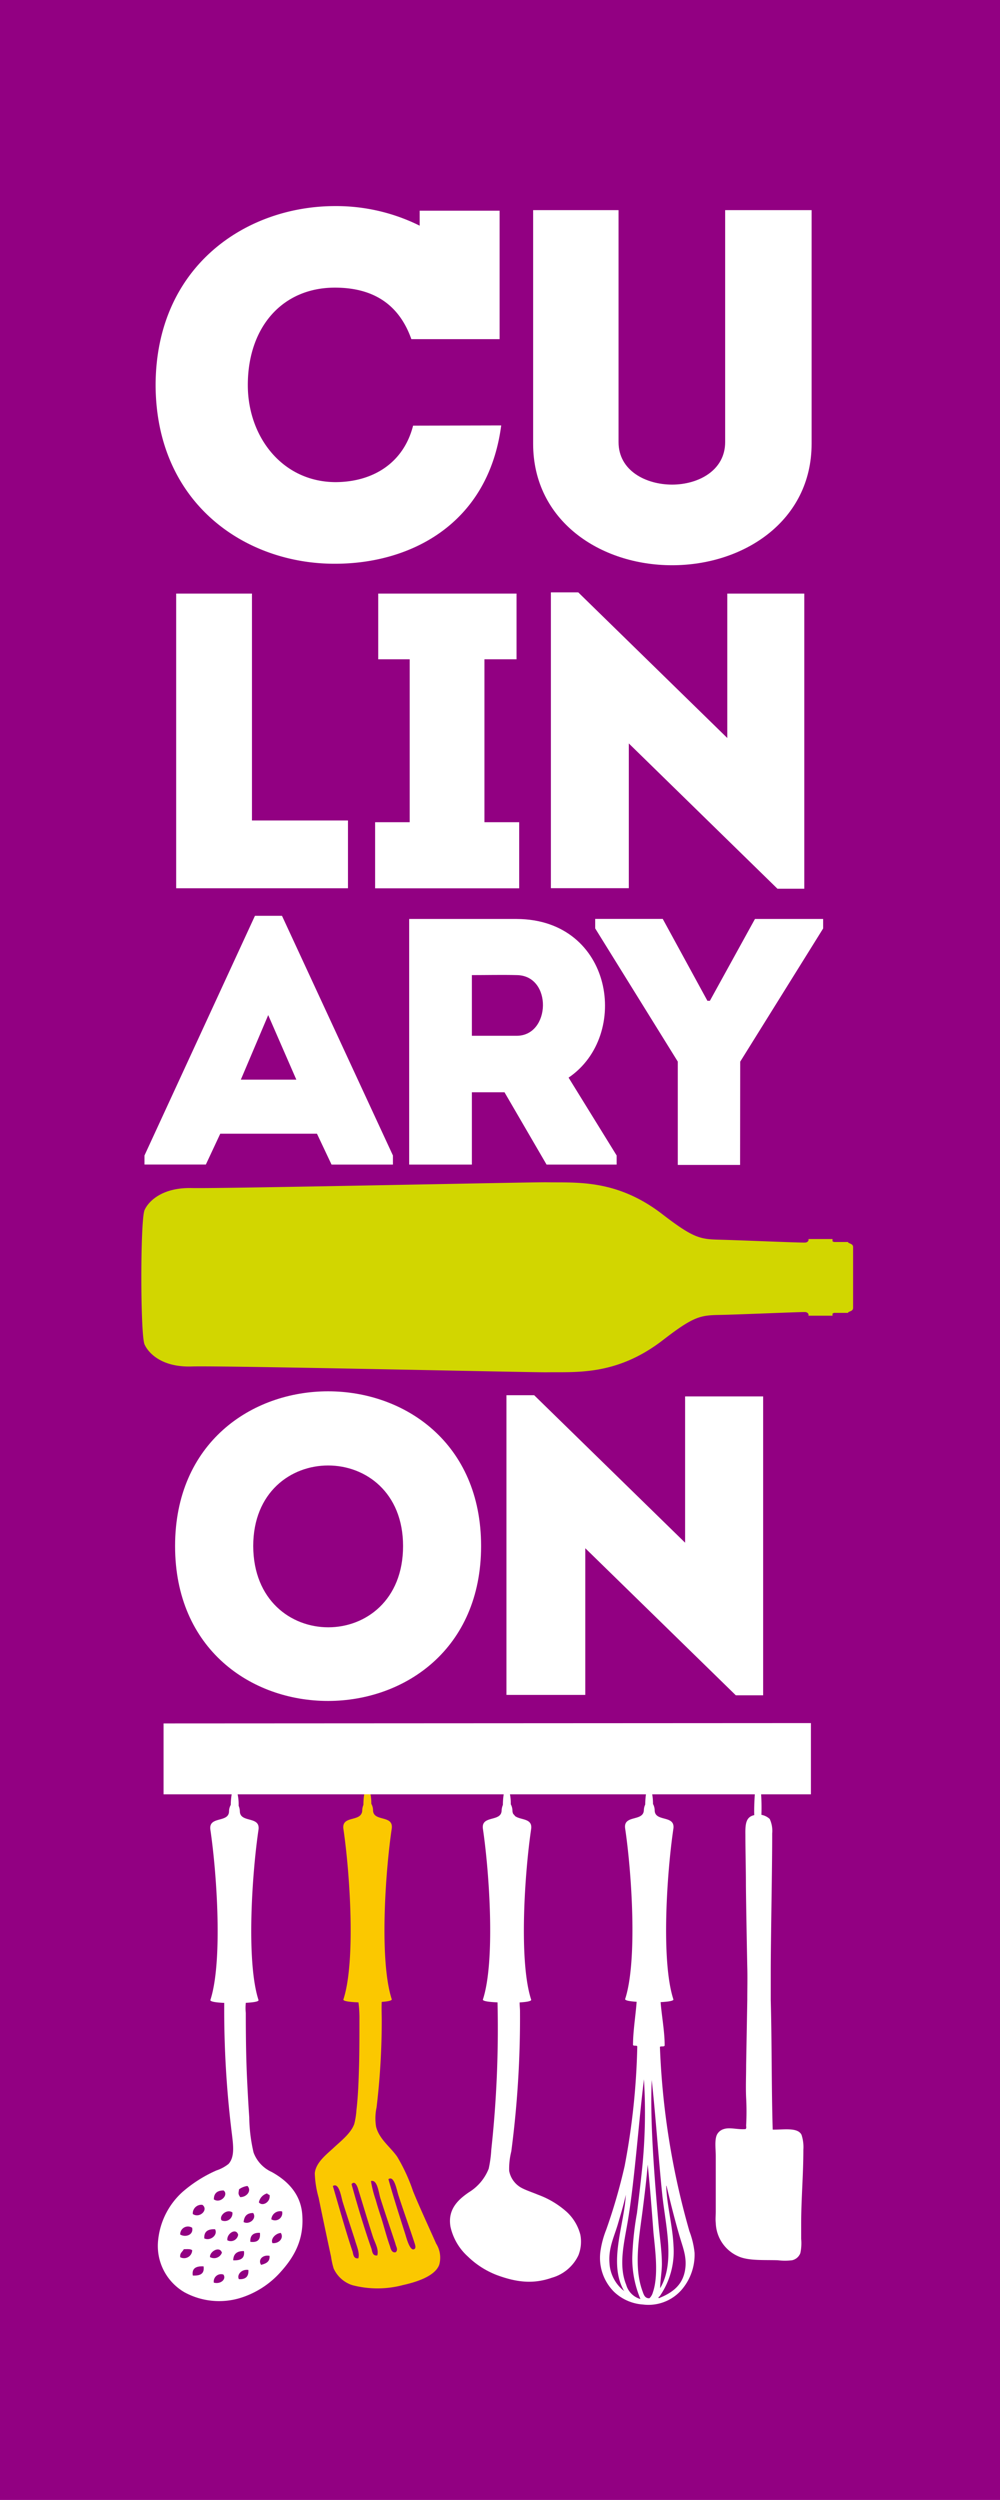
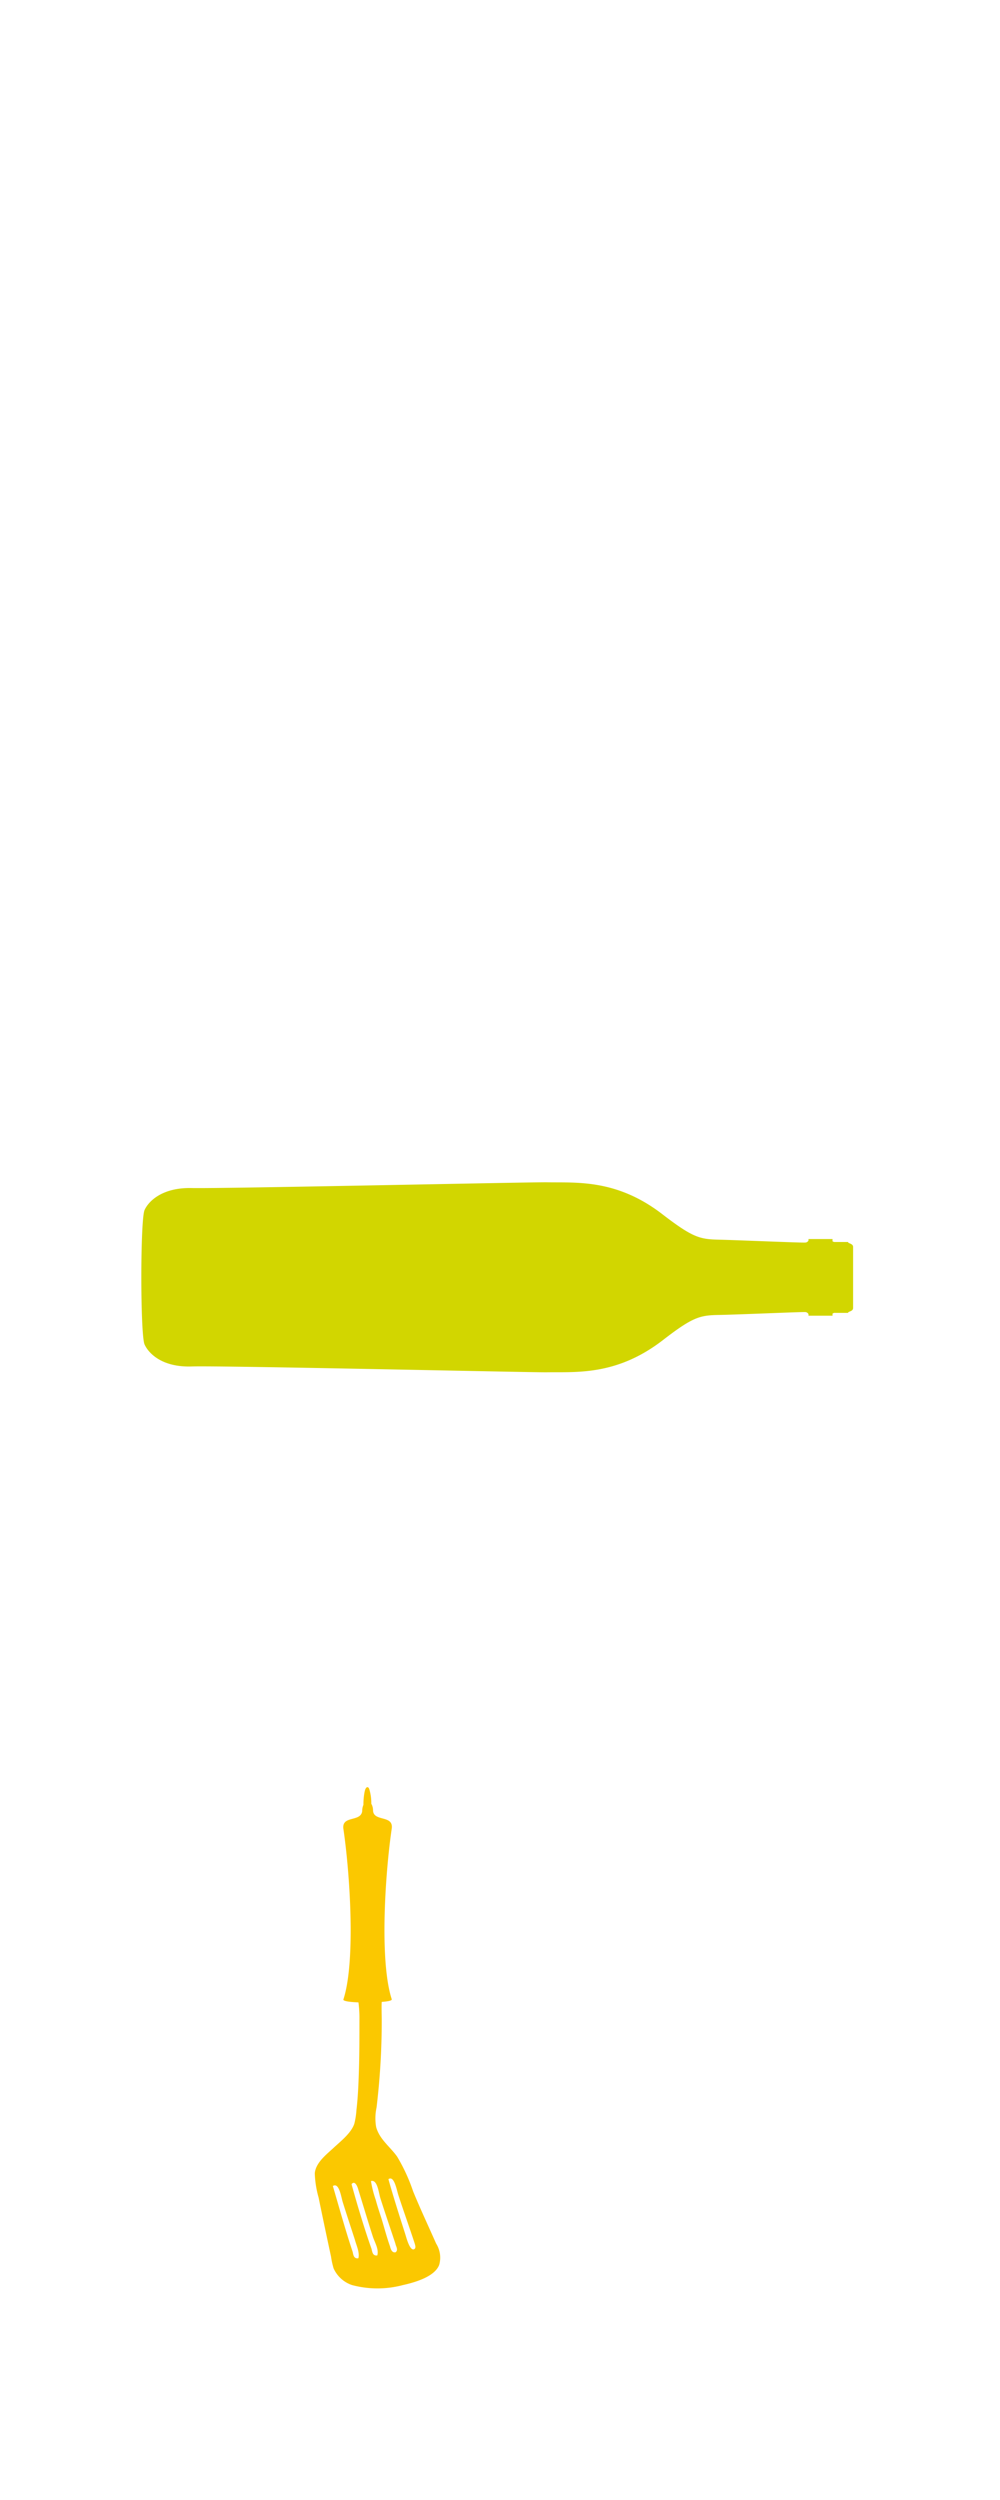
<svg xmlns="http://www.w3.org/2000/svg" viewBox="0 0 173.52 433.79">
  <defs>
    <style>.cls-1{fill:#920082;}.cls-2{fill:#fbc800;}.cls-2,.cls-4,.cls-5{fill-rule:evenodd;}.cls-3,.cls-4{fill:#fff;}.cls-5{fill:#d2d600;}</style>
  </defs>
  <title>Ресурс 3</title>
  <g id="Слой_2" data-name="Слой 2">
    <g id="Слой_1-2" data-name="Слой 1">
-       <rect class="cls-1" width="173.52" height="433.79" />
      <path class="cls-2" d="M75.68,389.31c-1.39-3.14-2.85-6.26-4-9.08a31,31,0,0,0-2.76-6c-1.2-1.71-3.07-3-3.65-5.15a8.83,8.83,0,0,1,.07-3.38,126.26,126.26,0,0,0,.9-15.21c0-.64-.06-2.31,0-3.12,1-.07,1.78-.21,1.74-.45-2.18-6.68-1.12-22.11,0-29.65.3-2.39-3.17-1.11-3.25-3.12a2.33,2.33,0,0,0-.3-1.16,8.38,8.38,0,0,0-.29-2.32c-.06-.21-.14-.54-.37-.56-.4,0-.51.84-.57,1.18a12.36,12.36,0,0,0-.14,1.89,2.69,2.69,0,0,0-.21,1,1.17,1.17,0,0,1-.16.58l-.11.16c-.83,1-3.24.38-3,2.39,1.12,7.53,2.18,23,0,29.65-.05.31,1.36.45,2.62.49a21,21,0,0,1,.17,3.08c0,2.7,0,5.5-.07,8s-.16,5.18-.45,7.6a13.21,13.21,0,0,1-.37,2.39c-.56,1.65-2.42,3.07-3.58,4.16s-3.11,2.54-3.28,4.43a17.5,17.5,0,0,0,.67,4.23c.66,3.26,1.49,7.15,2.16,10.28a13.56,13.56,0,0,0,.44,2,5.39,5.39,0,0,0,3.21,2.89,17.14,17.14,0,0,0,8.8,0C72.2,396,75.45,395,76.21,393A4.57,4.57,0,0,0,75.68,389.31Zm-13.49,2.54c-.83.15-.89-.66-1-1.12-1.21-3.61-2.35-7.72-3.43-11.41,1.11-.7,1.45,2,1.72,2.81.72,2.31,1.38,4.28,2.09,6.48C61.87,389.72,62.43,390.81,62.19,391.85Zm3.28-.49c-.82.13-.88-.66-1-1.13C63.22,386.71,62,382.62,61,379c.53-.69,1,.25,1.19,1,.87,2.81,1.66,5.47,2.53,8.17C65.08,389.21,65.76,390.3,65.47,391.35Zm3.21-.56c-.67.19-.9-.57-1-1-.55-1.52-1-3.27-1.49-4.86-.35-1.08-.71-2.17-1-3.24a19.21,19.21,0,0,1-.82-3.24c1.12-.33,1.33,2,1.64,3,.87,2.73,1.74,5.25,2.61,7.89C68.68,389.77,69.15,390.34,68.68,390.79Zm3.13-.49c-.75.22-1.34-2.21-1.5-2.68-1-3.14-2.07-6.48-2.91-9.5,1-.7,1.43,1.85,1.72,2.75.94,2.89,1.9,5.53,2.83,8.38C72,389.47,72.29,390.15,71.81,390.3Z" />
-       <polygon class="cls-3" points="28.38 299.05 28.38 311.35 140.71 311.35 140.71 298.99 28.38 299.05" />
      <path class="cls-4" d="M139.08,370.43c-.67-1.34-3.13-.86-5-.9-.22-7.36-.14-15.35-.34-22.43,0-1.29,0-3.39,0-5.29,0-4.87.27-18.66.25-23.67a4.86,4.86,0,0,0-.43-2.51,2.82,2.82,0,0,0-1.44-.72,38.29,38.29,0,0,0-.09-4.18,1.62,1.62,0,0,0,0-.37c0-.07,0,0-.06-.07s-.09,0-.08,0l-.79,0c0,.07,0,0,0,.08s-.07,0-.06.06c-.09,1.08-.22,3.33-.16,4.53-1.46.31-1.57,1.55-1.54,3.4,0,2.81.09,5.92.09,8.48,0,1.83.21,13.39.24,14.56.05,1.74,0,3.67,0,5.61l-.2,11.3c0,1.92-.09,3.85,0,5.7a45,45,0,0,1,0,4.8c0,.19.09.45-.09.63-1.34.13-2.73-.36-3.8,0a1.93,1.93,0,0,0-1.19,1c-.42.92-.19,2.52-.19,3.68,0,3.39,0,6.42,0,9.65,0,.65-.08,1.32,0,1.93a6.54,6.54,0,0,0,3.94,5.83c1.76.79,4.45.59,6.84.67a10,10,0,0,0,2.47,0,2,2,0,0,0,1.43-1.25,8.25,8.25,0,0,0,.14-2.47c0-.91,0-1.83,0-2.6,0-4.34.38-8.45.38-12.87A6.78,6.78,0,0,0,139.08,370.43Z" />
      <path class="cls-4" d="M100.7,387.76a8.13,8.13,0,0,0-2.34-3.93,15.33,15.33,0,0,0-5-3c-.82-.35-1.95-.72-2.77-1.14a4.23,4.23,0,0,1-2.24-3,12.48,12.48,0,0,1,.37-3.38A177.85,177.85,0,0,0,90.23,349c0-.51-.08-1.11-.06-1.54,1.07-.06,2.07-.2,2-.47-2.18-6.68-1.12-22.11,0-29.65.24-1.87-1.84-1.49-2.79-2.21a3.23,3.23,0,0,0-.32-.37,1.27,1.27,0,0,1-.14-.55,2.4,2.4,0,0,0-.29-1.13,8.39,8.39,0,0,0-.28-2.35c-.07-.21-.14-.54-.38-.56-.4,0-.51.84-.57,1.18a13,13,0,0,0-.14,1.84,2.84,2.84,0,0,0-.22,1c-.08,2-3.56.74-3.25,3.12,1.12,7.53,2.18,23,0,29.65-.05.31,1.3.44,2.54.49A194.9,194.9,0,0,1,85.25,373a20.84,20.84,0,0,1-.45,3.31,8.4,8.4,0,0,1-3.43,4.09c-1.8,1.23-3.74,2.93-3.2,6a9.83,9.83,0,0,0,3,5.14,14.85,14.85,0,0,0,5.07,3.24c3.55,1.31,6.39,1.55,9.53.45a7.28,7.28,0,0,0,4.6-3.9A6.44,6.44,0,0,0,100.7,387.76Z" />
      <path class="cls-4" d="M120.52,390.9a14.72,14.72,0,0,0-.89-3.73,134,134,0,0,1-5.12-32c.21-.18.89.09.82-.35,0-2.33-.52-5.07-.7-7.41,1.14-.06,2.27-.19,2.22-.47-2.18-6.68-1.12-22.11,0-29.65.31-2.39-3.17-1.11-3.25-3.12a2.34,2.34,0,0,0-.29-1.14,10.17,10.17,0,0,0-.27-2.34c-.07-.21-.15-.54-.38-.56-.4,0-.51.84-.57,1.18a14,14,0,0,0-.13,1.81,2.52,2.52,0,0,0-.24,1c-.08,2-3.56.74-3.25,3.12,1.13,7.53,2.18,23,0,29.65,0,.26.92.39,2,.46-.17,2.35-.63,5.11-.63,7.49.08.25.72,0,.74.28a123.91,123.91,0,0,1-2.19,20.72,97.87,97.87,0,0,1-3.2,11.06,16.2,16.2,0,0,0-1,3.73,8.35,8.35,0,0,0,2.31,7,8.05,8.05,0,0,0,5.07,2.25,7.64,7.64,0,0,0,6.63-2.47A9.33,9.33,0,0,0,120.52,390.9Zm-12.23,6.63a6.55,6.55,0,0,1-2.53-4.8c-.21-2.59.77-4.53,1.42-6.69.52-1.78,1.05-3.51,1.41-5.21-.22,5.07-3.11,11.85-.3,16.69h0l.07.06S108.29,397.59,108.29,397.53Zm.37-1.07c-1.39-3.42-.34-7.35.3-11.2,1.16-6.93,1.9-17.42,2.78-24.46a96,96,0,0,1-.32,15.52c-.27,2.58-.58,5.17-.89,7.68a52.75,52.75,0,0,0-.82,7.75,18.2,18.2,0,0,0,1.42,7.18A3.57,3.57,0,0,1,108.66,396.46Zm4.62,1.33a2.12,2.12,0,0,1-.59,1c-.8.06-1-.66-1.19-1.19-1.57-4.2-.59-9.41,0-14,.34-2.68.67-5.34.89-8,.39,3.71.7,7.82,1,11.83C113.71,390.63,114.29,394.86,113.28,397.8Zm-.2-36.93c.62,5.44,1.24,14.28,1.84,20,.57,5.36,2.26,11.76-.37,16.19,0-1.29.29-2.74.3-4.16,0-2.36-.39-4.76-.6-7.18C113.64,378.66,112.75,368.41,113.09,360.87Zm5.72,33.41c-.52,2.36-2.21,3.61-4.47,4.51-.22-.12.12-.3.15-.35a13.61,13.61,0,0,0,2.39-8.66c-.14-3.5-1.16-7.11-1.27-10.49.06,0,.07,0,.07.07.68,2.89,1.56,6.41,2.46,9.37C118.65,390.41,119.28,392.1,118.8,394.28Z" />
      <path class="cls-4" d="M52.44,384.2c-.29-3.65-2.72-5.89-5.28-7.31A6,6,0,0,1,44,373.51a28.15,28.15,0,0,1-.75-6.11c-.15-2.17-.26-4.18-.37-6.46-.18-3.69-.23-7.63-.23-11.67a7.67,7.67,0,0,1,0-1.68.26.26,0,0,0,0-.06c1.14-.06,2.26-.19,2.21-.47-2.17-6.67-1.12-22.07,0-29.6.3-2.38-3.16-1.11-3.24-3.12a2.74,2.74,0,0,0-.21-1,8.74,8.74,0,0,0-.29-2.48c-.06-.22-.15-.54-.38-.56-.4,0-.51.84-.56,1.18a12.31,12.31,0,0,0-.14,1.71,2.36,2.36,0,0,0-.3,1.15c-.08,2-3.55.74-3.24,3.12,1.12,7.52,2.18,22.93,0,29.6,0,.3,1.2.43,2.41.48a173.8,173.8,0,0,0,1.33,22.75c.24,2,.51,4-.59,5.2a6.72,6.72,0,0,1-2.08,1.12,23.13,23.13,0,0,0-5.88,3.72,13,13,0,0,0-4.24,8.29A9.3,9.3,0,0,0,32,397.75a12.57,12.57,0,0,0,9.67,1,15.51,15.51,0,0,0,7.07-4.57C51,391.66,52.81,388.64,52.44,384.2Zm-5.36.91a1.52,1.52,0,0,1,1.87-1.38A1.26,1.26,0,0,1,47.08,385.1Zm.2,4.12c-.37-.7.49-1.69,1.45-1.77C49.29,388.34,48.43,389.33,47.28,389.23Zm-6.95-5.32a1.34,1.34,0,0,1-1.88,1.37C37.95,384.53,39.31,383.21,40.33,383.9Zm1,3.83a1.29,1.29,0,0,1-1.87,1C39.27,387.63,40.93,386.51,41.31,387.73Zm1,2.88c.18,1.29-.63,1.64-1.86,1.59C40.49,391.13,41.1,390.58,42.3,390.61Zm-.64-9.36c-.38-.57-.33-.61-.21-1.37a3.1,3.1,0,0,1,1.46-.58C43.69,380.09,42.89,381.24,41.66,381.25ZM43.93,384c.69,1-.71,2.09-1.66,1.57C42.37,384.64,42.76,384,43.93,384Zm-5.16-3.93c1,.71-.5,2.36-1.66,1.57C37.1,380.62,37.66,380.09,38.77,380.09Zm-.26,10.8a1.44,1.44,0,0,1-2.07.78C36.36,390.68,38.12,389.66,38.51,390.89Zm-3.06-2.48c-.07-1.17.62-1.63,1.87-1.57C37.85,387.84,36.49,388.9,35.45,388.41Zm-2-4.24a1.5,1.5,0,0,1,1.66-1.57C36.26,383.42,34.62,385,33.45,384.17Zm0,10.68c-.19-1.28.63-1.63,1.87-1.57C35.52,394.57,34.71,394.91,33.47,394.85Zm-2.18-7.11a1.34,1.34,0,0,1,2.07-1.16C33.62,387.8,32.21,388.28,31.29,387.75Zm0,3.93c-.09-.74.41-.91.62-1.37.56,0,1.19-.08,1.46.19A1.41,1.41,0,0,1,31.29,391.68Zm5.83,4.41a1.27,1.27,0,0,1,1.66-1.38C39.32,395.42,38.37,396.4,37.12,396.09Zm4.34-.61c-.36-.69.43-1.75,1.66-1.57Q43.22,395.58,41.46,395.48Zm2-6.43c-.07-1.11.48-1.63,1.66-1.58C45.23,388.65,44.68,389.16,43.44,389ZM45.31,393c-.58-.85.23-1.8,1.46-1.57C46.87,392.48,46.13,392.78,45.31,393Zm1.48-11.84c0,1-1.26,1.73-1.87,1a2,2,0,0,1,1.46-1.57C46.4,380.86,46.9,380.71,46.79,381.14Z" />
-       <path class="cls-3" d="M125.83,76.71V36.46h15V77c0,13.35-11.71,21.08-24.21,21.08S92.51,90.34,92.51,77V36.46h14.82V76.71c0,5,4.79,7.38,9.29,7.38S125.83,81.68,125.83,76.71Z" />
+       <path class="cls-3" d="M125.83,76.71V36.46V77c0,13.35-11.71,21.08-24.21,21.08S92.51,90.34,92.51,77V36.46h14.82V76.71c0,5,4.79,7.38,9.29,7.38S125.83,81.68,125.83,76.71Z" />
      <path class="cls-3" d="M43.72,142.37H60.38v11.76H30.57V103H43.72Z" />
      <path class="cls-3" d="M90.09,142.67v11.47h-25V142.67h6V114.4H65.63V103h24v11.4H84.06v28.27Z" />
      <path class="cls-3" d="M109.11,129v25.12H95.59V102.79h4.75l25.86,25.27V103h13.36v51.21H134.9Z" />
      <path class="cls-3" d="M55,196.72H38.22l-2.5,5.35H25.07V200.5l19.17-41.59h4.69L68.18,200.5v1.58H57.53Zm-8.46-20.58-4.75,11.2h9.63Z" />
      <path class="cls-3" d="M107,200.5v1.58H94.84l-7.3-12.55H81.88v12.55H71V159.46H89.66c16.74.07,19.8,20.21,9,27.53ZM89.66,169.2c-2.55-.07-5.23,0-7.78,0v10.53h7.78C95.58,179.73,95.88,169.26,89.66,169.2Z" />
      <path class="cls-4" d="M71.68,73.86c-1.66,6.51-7,9.8-13.53,9.8C48.94,83.58,43,75.76,43,66.82c0-10.06,6-16.91,15.11-16.91,6.5,0,11.09,2.77,13.27,8.94H86.69c0-.05,0-.1,0-.15V36.56H72.82v2.6a32.54,32.54,0,0,0-14.67-3.4C42.69,35.76,27.06,46.18,27,66.82c.08,20.67,15.71,31.07,31.17,31,12.93,0,26.54-6.77,28.8-24Z" />
      <path class="cls-3" d="M128.42,202.14H117.61V184.21L103.28,161.1v-1.65H115l7.75,14.21h.43L131,159.46h11.83v1.65l-14.39,23.11Z" />
      <path class="cls-3" d="M30.38,268.27c0-35.8,53.1-35.8,53.1,0S30.38,304.15,30.38,268.27Zm39.56,0c0-18.64-26-18.64-26,0C44,287.07,69.94,287.07,69.94,268.27Z" />
-       <path class="cls-3" d="M101.56,268.65V294.1H87.88v-52h4.81l26.19,25.59V242.31h13.54v51.86h-4.74Z" />
      <path class="cls-5" d="M94.88,238.12c5.09-.08,12.09.63,20.13-5.57,5.29-4.1,6.49-4.32,9.78-4.38s14.28-.54,14.87-.5a.65.65,0,0,1,.63.37v.26h4.17v-.36a.65.65,0,0,1,.47-.13h2.24v-.09c.25-.2.86-.22.86-.77V216.38c0-.53-.61-.58-.86-.77v-.1h-2.24a.69.69,0,0,1-.47-.12V215h-4.17v.25a.65.65,0,0,1-.63.36c-.59.05-11.58-.42-14.87-.5s-4.49-.29-9.78-4.36c-8-6.21-15-5.5-20.13-5.6-2.41-.05-56.47,1.12-61.62,1s-7.52,2.33-8.18,3.83c-.74,1.72-.74,21.57,0,23.3.67,1.51,3,4,8.18,3.83S92.47,238.16,94.88,238.12Z" />
    </g>
  </g>
</svg>